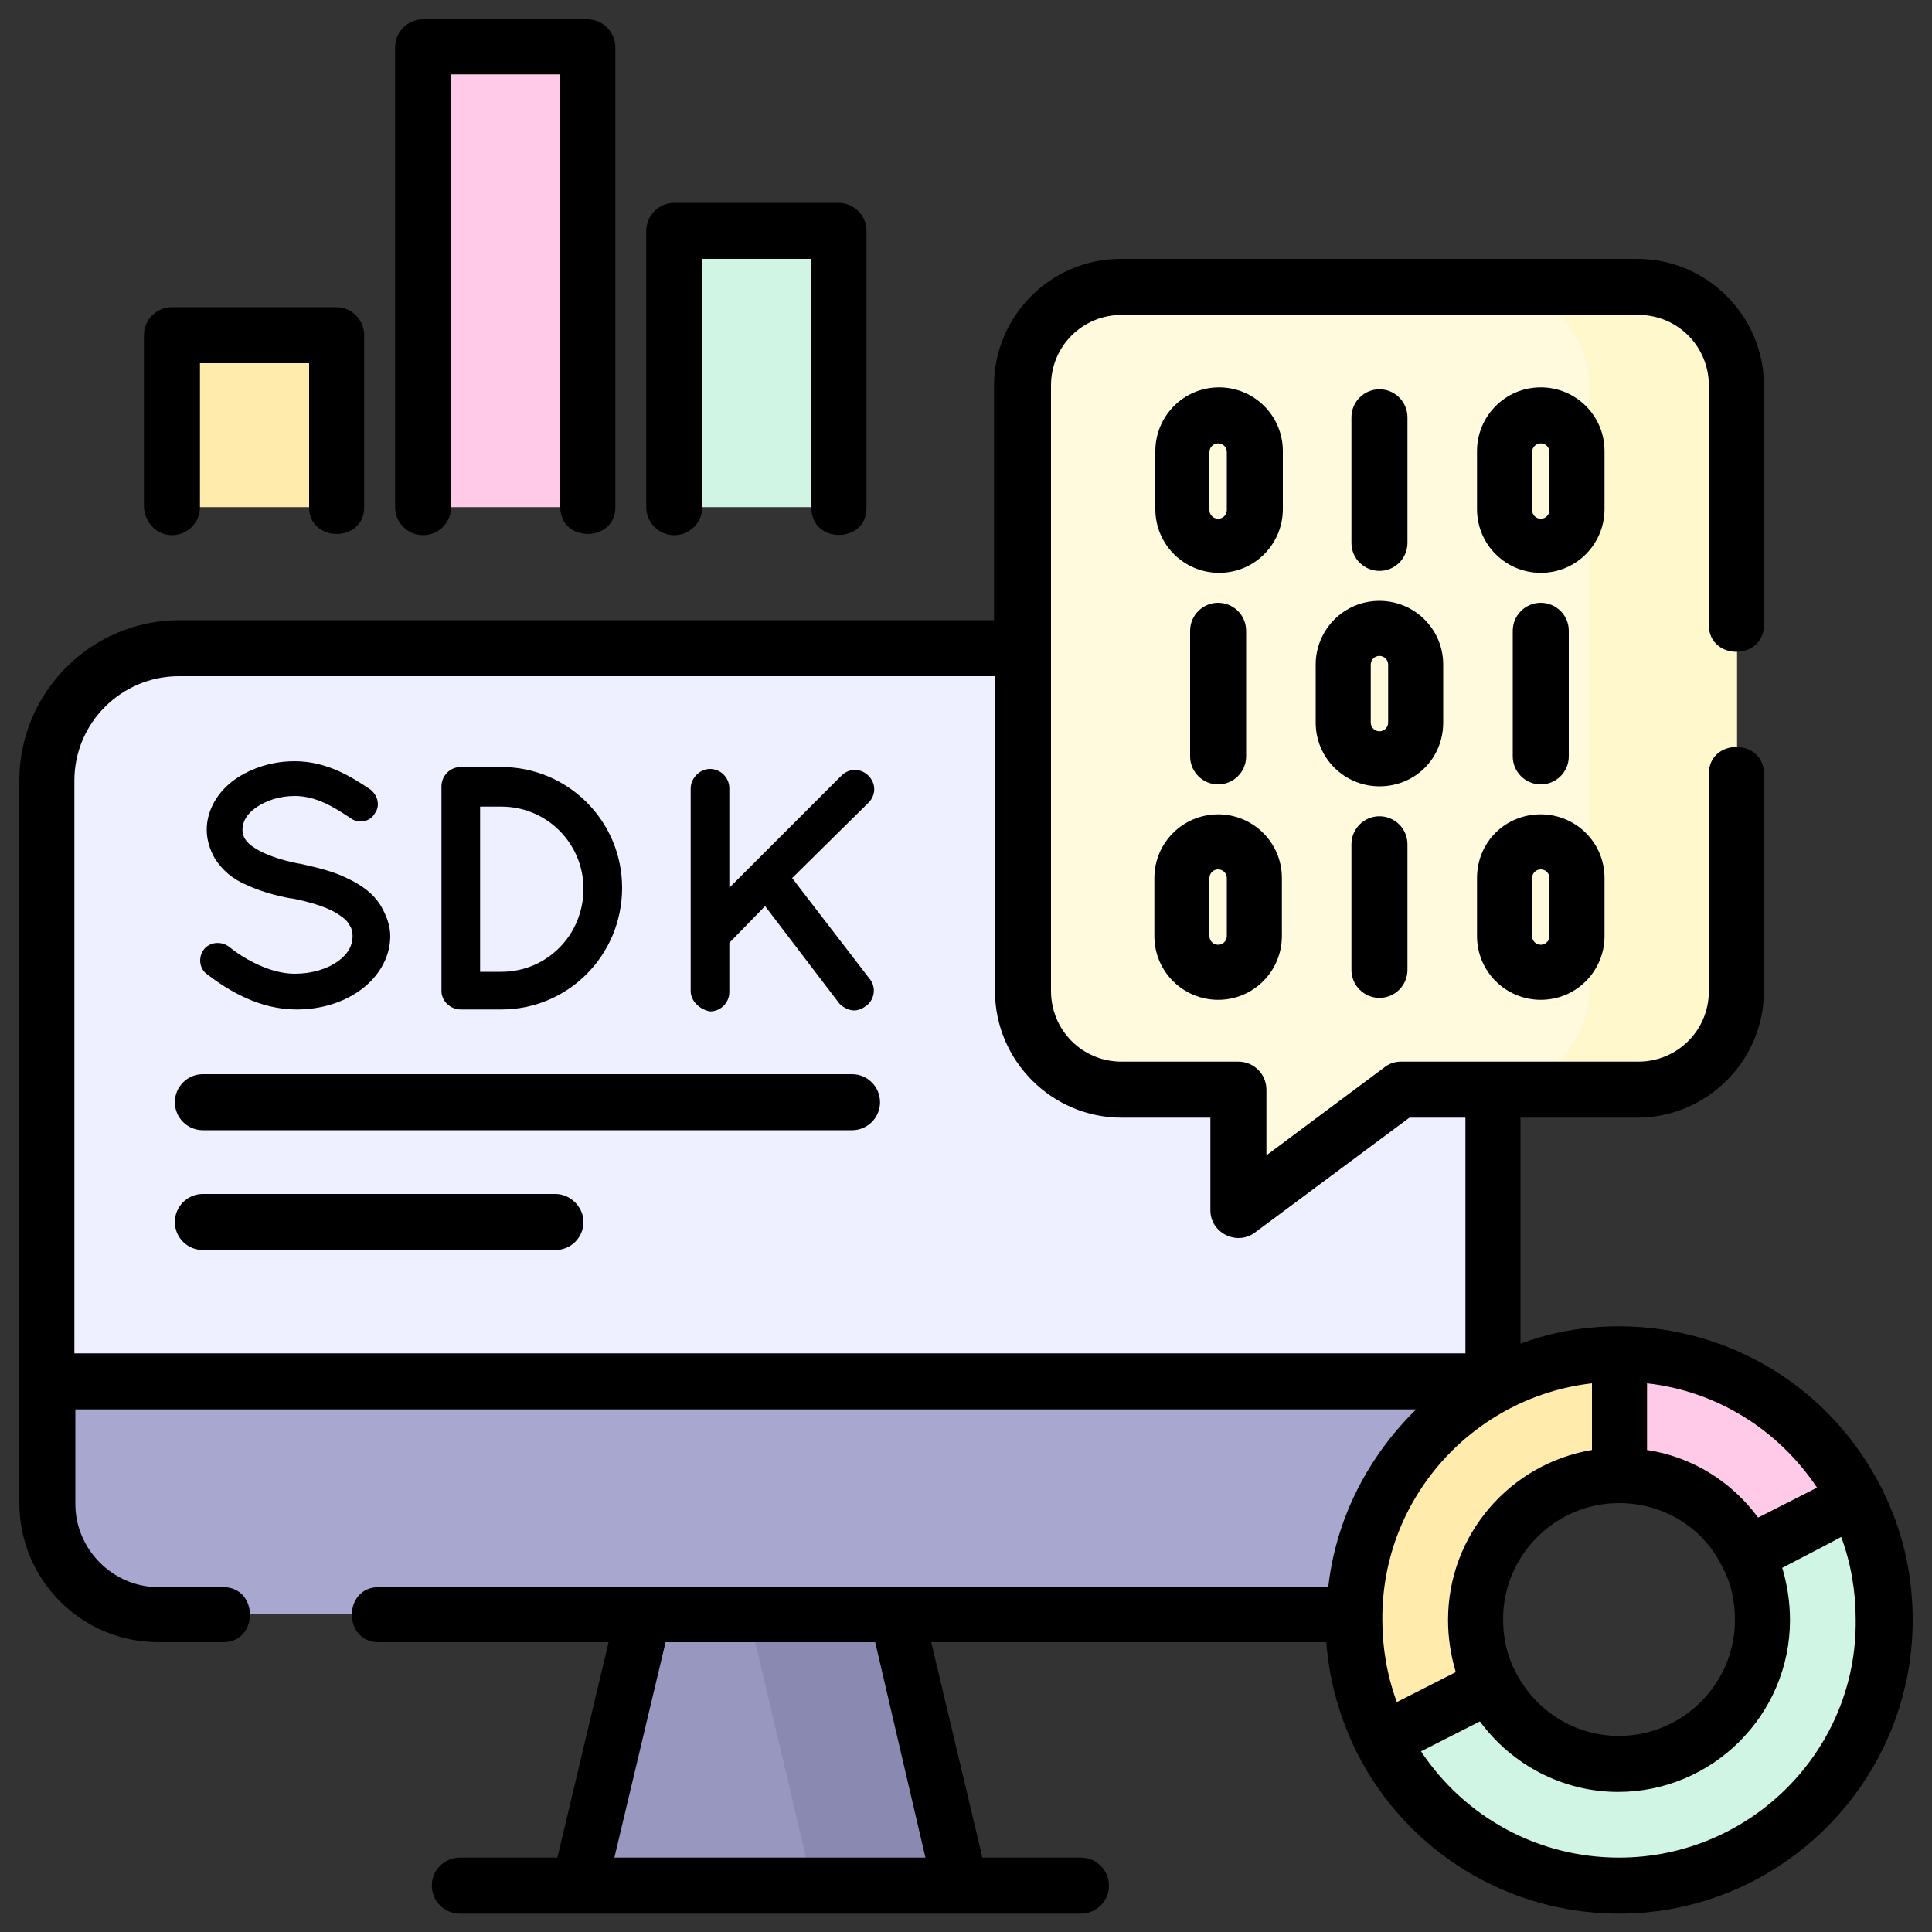
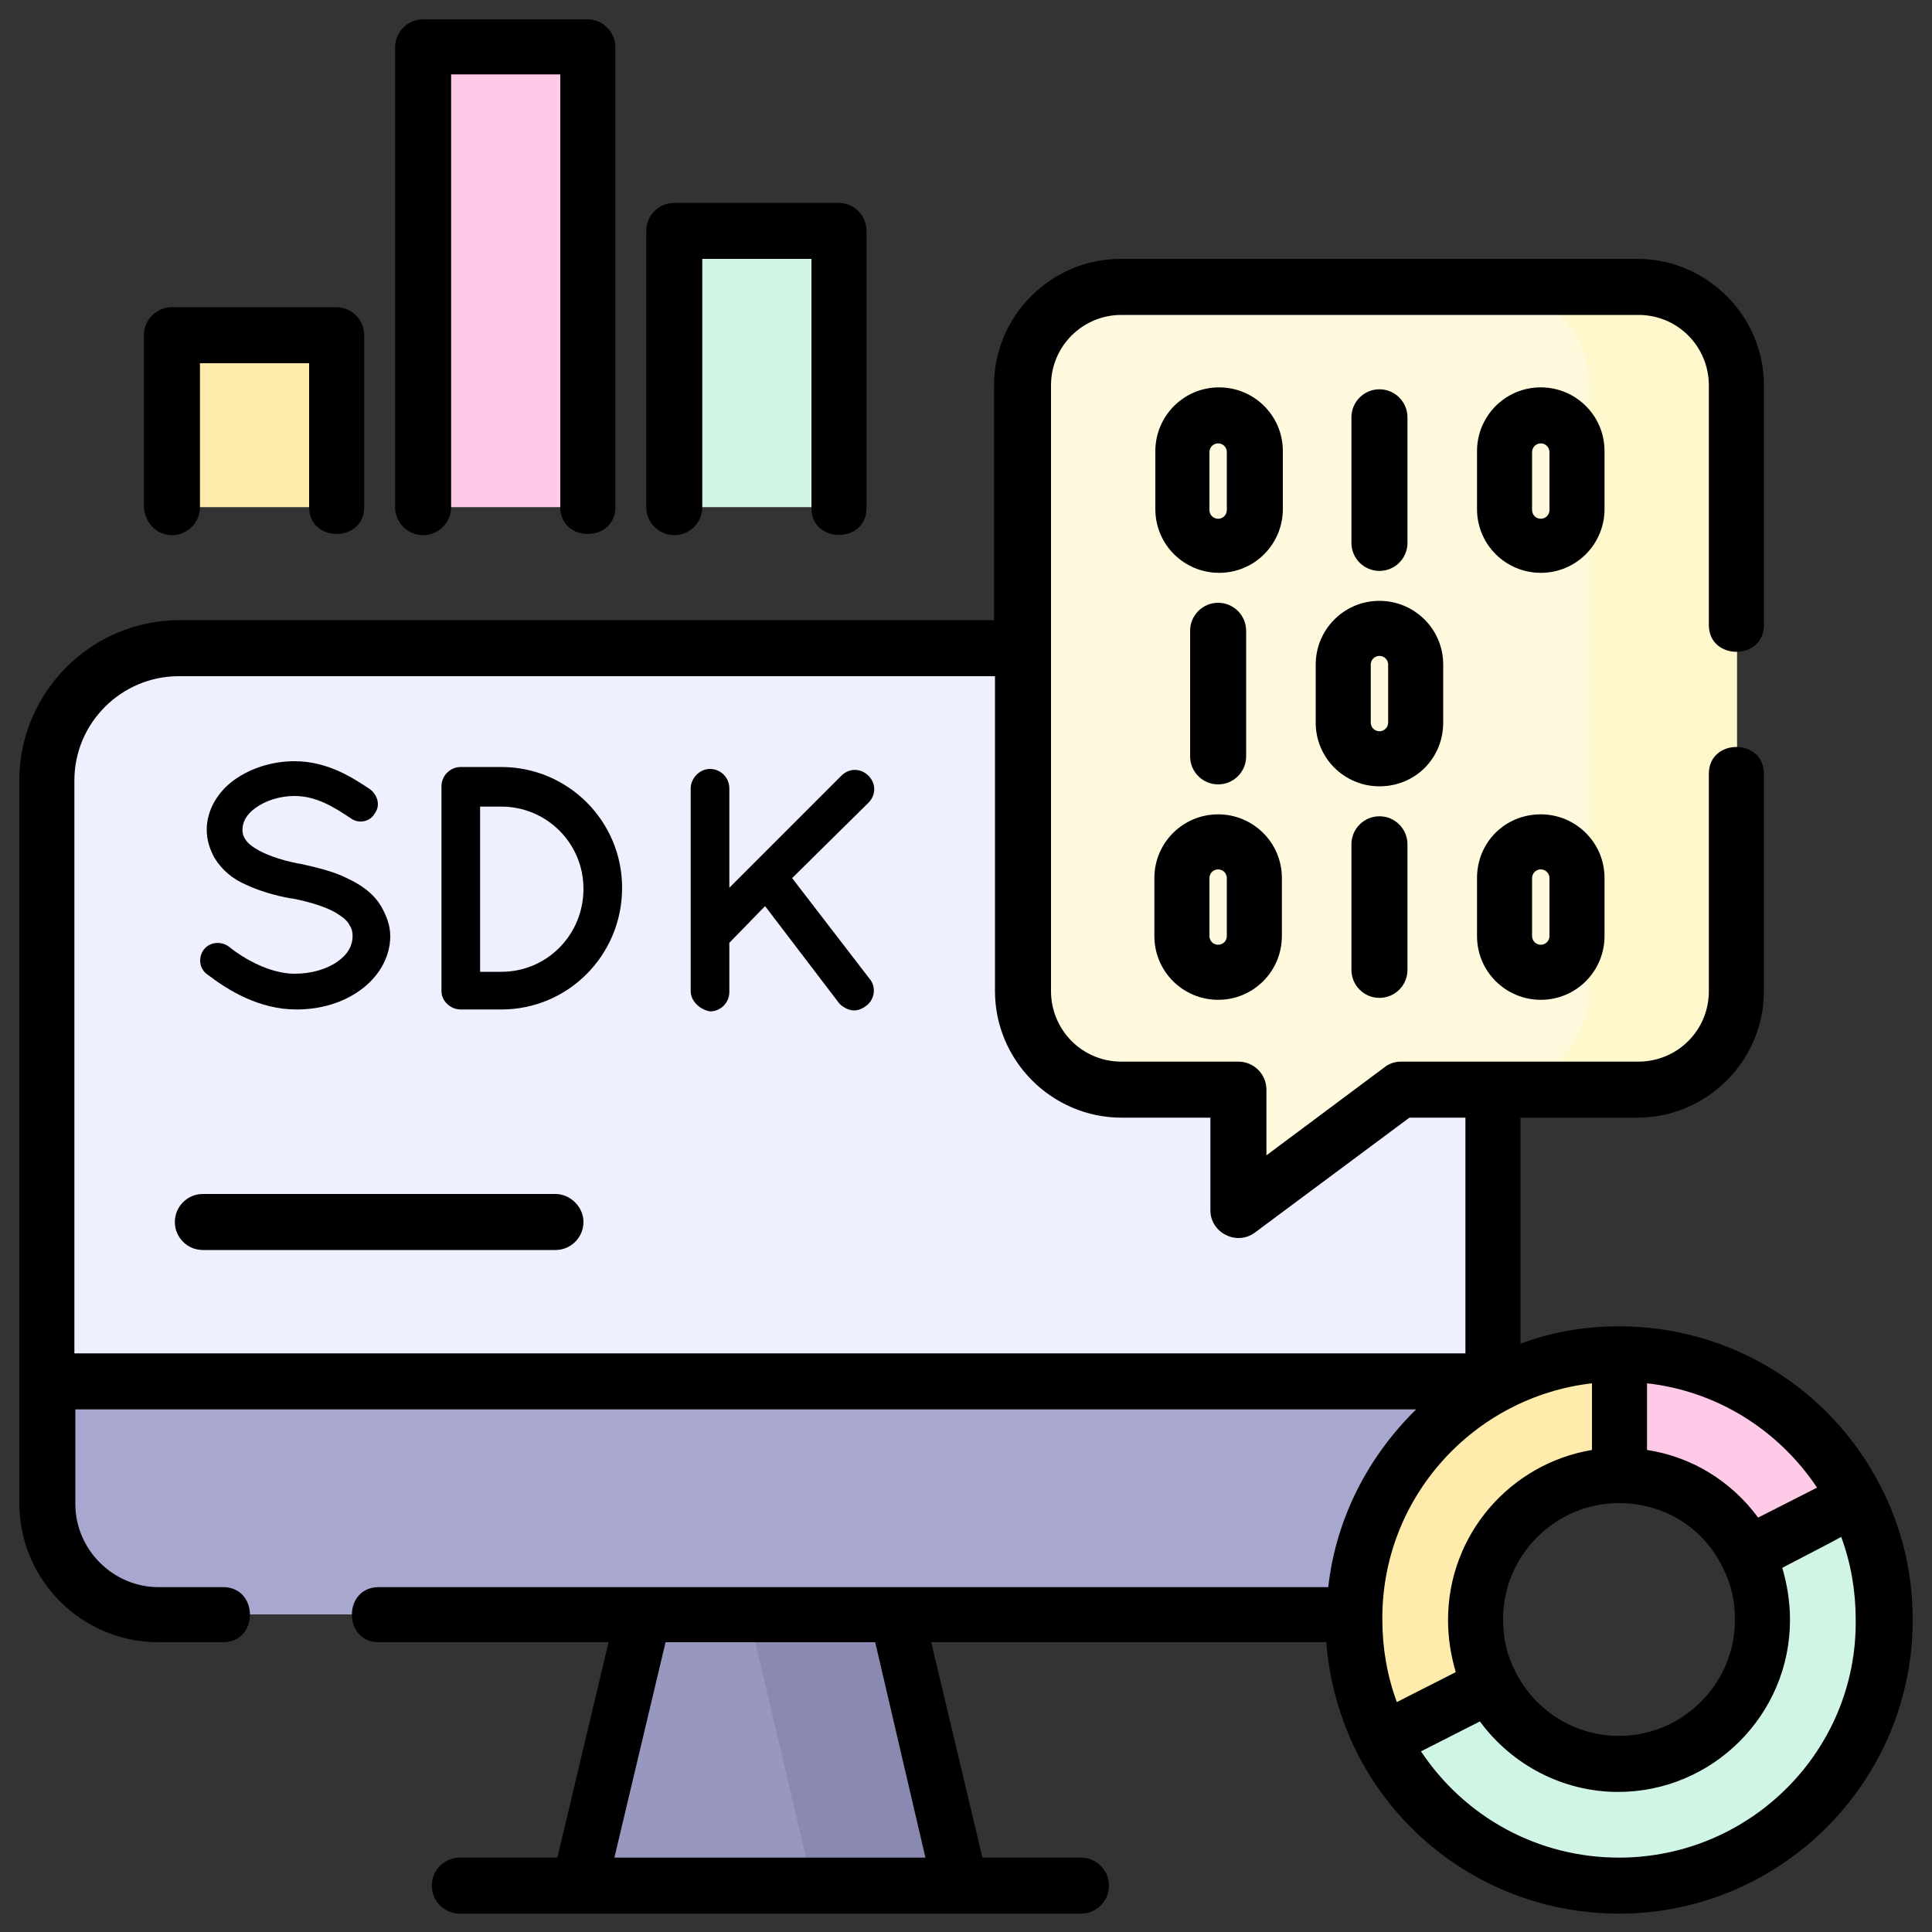
<svg xmlns="http://www.w3.org/2000/svg" version="1.1" id="Layer_1" x="0px" y="0px" viewBox="0 0 200 200" style="enable-background:new 0 0 200 200;" xml:space="preserve">
  <rect x="0" y="0" width="200" height="200" fill="#333333" stroke="none" />
  <style type="text/css">
	.st0{fill:#EEEFFF;}
	.st1{fill:#9897BF;}
	.st2{fill:#8A89B2;}
	.st3{fill:#A7A7D0;}
	.st4{fill:#FFFADD;}
	.st5{fill:#FFF8CC;}
	.st6{fill:#D1F5E4;}
	.st7{fill:#FFECAD;}
	.st8{fill:#FFCAE8;}
</style>
  <g>
    <g>
      <g>
        <g>
          <g>
            <path class="st0" d="M140.8,167.1H16.4c-6.3,0-11.5-5.1-11.5-11.5V80.8c0-7.6,6.1-13.7,13.7-13.7h122.2       c7.6,0,13.7,6.1,13.7,13.7v72.6C154.6,160.9,148.4,167.1,140.8,167.1z" />
          </g>
          <g>
            <path class="st1" d="M99.4,195.1H60l6.6-28h26.2L99.4,195.1z" />
          </g>
          <g>
            <path class="st2" d="M92.8,167.1H77.5l6.6,28h15.3L92.8,167.1z" />
          </g>
          <g>
            <g>
              <path class="st3" d="M4.9,143v12.6c0,6.3,5.1,11.5,11.5,11.5h126.7c6.3,0,11.5-5.1,11.5-11.5V143H4.9z" />
            </g>
          </g>
        </g>
      </g>
      <g>
        <g>
          <path class="st4" d="M179.8,39.9v62.6c0,5.6-4.6,10.2-10.2,10.2h-24.6l-16.8,12.5v-12.5h-12.1c-5.6,0-10.2-4.6-10.2-10.2V39.9      c0-5.6,4.6-10.2,10.2-10.2h53.5C175.2,29.7,179.8,34.3,179.8,39.9z" />
        </g>
        <g>
          <g>
            <path class="st5" d="M169.6,29.7h-15.3c5.6,0,10.2,4.6,10.2,10.2v62.6c0,5.6-4.6,10.2-10.2,10.2h15.3c5.6,0,10.2-4.6,10.2-10.2       V39.9C179.8,34.3,175.2,29.7,169.6,29.7L169.6,29.7z" />
          </g>
        </g>
      </g>
      <g>
        <g>
          <path class="st6" d="M180.9,160.9c1,2,1.6,4.3,1.6,6.8c0,8.2-6.7,14.9-14.9,14.9c-5.8,0-10.8-3.3-13.3-8.1l-11.2,5.7      c4.5,8.9,13.8,15,24.5,15c15.2,0,27.5-12.3,27.5-27.5c0-4.5-1.1-8.7-3-12.5L180.9,160.9z" />
        </g>
        <g>
          <path class="st7" d="M152.7,167.6c0-8.2,6.7-14.9,14.9-14.9v-12.6c-15.2,0-27.5,12.3-27.5,27.5c0,4.5,1.1,8.7,3,12.5l11.2-5.7      C153.3,172.4,152.7,170.1,152.7,167.6z" />
        </g>
        <g>
          <path class="st8" d="M180.9,160.9l11.2-5.7c-4.5-8.9-13.8-15-24.5-15v12.6C173.4,152.7,178.5,156,180.9,160.9L180.9,160.9z" />
        </g>
      </g>
      <g>
        <g>
          <path class="st7" d="M17.8,34.7h17v17.8h-17L17.8,34.7z" />
        </g>
        <g>
          <path class="st6" d="M69.8,23.9h17v28.6h-17V23.9z" />
        </g>
        <g>
          <path class="st8" d="M43.8,4.9h17v47.6h-17V4.9z" />
        </g>
      </g>
    </g>
    <g>
      <g>
        <path d="M129,78.3v-13c0-1.6-1.3-2.9-2.9-2.9s-2.9,1.3-2.9,2.9v13c0,1.6,1.3,2.9,2.9,2.9S129,79.9,129,78.3z" />
      </g>
      <g>
-         <path d="M162.4,78.3v-13c0-1.6-1.3-2.9-2.9-2.9c-1.6,0-2.9,1.3-2.9,2.9v13c0,1.6,1.3,2.9,2.9,2.9     C161.1,81.2,162.4,79.9,162.4,78.3z" />
-       </g>
+         </g>
      <g>
        <path d="M149.4,74.8v-6c0-3.7-3-6.6-6.6-6.6c-3.7,0-6.6,3-6.6,6.6v6c0,3.7,3,6.6,6.6,6.6C146.5,81.4,149.4,78.5,149.4,74.8z      M143.7,74.8c0,0.5-0.4,0.9-0.9,0.9s-0.9-0.4-0.9-0.9v-6c0-0.5,0.4-0.9,0.9-0.9c0.5,0,0.9,0.4,0.9,0.9V74.8z" />
      </g>
      <g>
        <path d="M145.7,56.2v-13c0-1.6-1.3-2.9-2.9-2.9c-1.6,0-2.9,1.3-2.9,2.9v13c0,1.6,1.3,2.9,2.9,2.9     C144.4,59.1,145.7,57.8,145.7,56.2z" />
      </g>
      <g>
        <path d="M132.8,46.7c0-3.7-3-6.6-6.6-6.6c-3.7,0-6.6,3-6.6,6.6v6c0,3.7,3,6.6,6.6,6.6c3.7,0,6.6-3,6.6-6.6V46.7z M127,52.8     c0,0.5-0.4,0.9-0.9,0.9c-0.5,0-0.9-0.4-0.9-0.9v-6c0-0.5,0.4-0.9,0.9-0.9c0.5,0,0.9,0.4,0.9,0.9V52.8z" />
      </g>
      <g>
        <path d="M166.1,46.7c0-3.7-3-6.6-6.6-6.6c-3.7,0-6.6,3-6.6,6.6v6c0,3.7,3,6.6,6.6,6.6c3.7,0,6.6-3,6.6-6.6V46.7z M160.4,52.8     c0,0.5-0.4,0.9-0.9,0.9c-0.5,0-0.9-0.4-0.9-0.9v-6c0-0.5,0.4-0.9,0.9-0.9c0.5,0,0.9,0.4,0.9,0.9V52.8z" />
      </g>
      <g>
        <path d="M139.9,87.4v13c0,1.6,1.3,2.9,2.9,2.9c1.6,0,2.9-1.3,2.9-2.9v-13c0-1.6-1.3-2.9-2.9-2.9     C141.2,84.5,139.9,85.8,139.9,87.4z" />
      </g>
      <g>
        <path d="M119.5,90.9v6c0,3.7,3,6.6,6.6,6.6c3.7,0,6.6-3,6.6-6.6v-6c0-3.7-3-6.6-6.6-6.6C122.5,84.3,119.5,87.2,119.5,90.9     L119.5,90.9z M125.2,90.9c0-0.5,0.4-0.9,0.9-0.9s0.9,0.4,0.9,0.9v6c0,0.5-0.4,0.9-0.9,0.9s-0.9-0.4-0.9-0.9V90.9z" />
      </g>
      <g>
        <path d="M152.9,90.9v6c0,3.7,3,6.6,6.6,6.6c3.7,0,6.6-3,6.6-6.6v-6c0-3.7-3-6.6-6.6-6.6C155.8,84.3,152.9,87.2,152.9,90.9     L152.9,90.9z M158.6,90.9c0-0.5,0.4-0.9,0.9-0.9s0.9,0.4,0.9,0.9v6c0,0.5-0.4,0.9-0.9,0.9s-0.9-0.4-0.9-0.9V90.9z" />
      </g>
      <g>
        <path d="M194.7,153.9C194.7,153.9,194.7,153.9,194.7,153.9c-5.2-10.2-15.6-16.6-27.1-16.6c-3.6,0-7,0.6-10.2,1.8v-23.4h12.1     c7.2,0,13.1-5.9,13.1-13.1V80.1c0-3.7-5.7-3.7-5.7,0v22.5c0,4.1-3.3,7.3-7.3,7.3h-24.6c-0.6,0-1.2,0.2-1.7,0.6l-12.2,9.1v-6.8     c0-1.6-1.3-2.9-2.9-2.9h-12.1c-4.1,0-7.3-3.3-7.3-7.3V67.1c0,0,0,0,0,0c0,0,0,0,0,0V39.9c0-4.1,3.3-7.3,7.3-7.3h53.5     c4.1,0,7.3,3.3,7.3,7.3v24.8c0,3.7,5.7,3.7,5.7,0V39.9c0-7.2-5.9-13.1-13.1-13.1h-53.5c-7.2,0-13.1,5.9-13.1,13.1v24.3H18.6     C9.4,64.2,2,71.7,2,80.8v74.8c0,7.9,6.4,14.4,14.4,14.4h6.7c3.7,0,3.7-5.7,0-5.7h-6.7c-4.7,0-8.6-3.9-8.6-8.6v-9.8h138.8     c-4.9,4.8-8.3,11.2-9.1,18.4H39.2c-3.7,0-3.7,5.7,0,5.7H63l-5.3,22.3H47.6c-1.6,0-2.9,1.3-2.9,2.9c0,1.6,1.3,2.9,2.9,2.9h64.3     c1.6,0,2.9-1.3,2.9-2.9s-1.3-2.9-2.9-2.9h-10.2L96.4,170h40.9c0.3,4,1.4,7.9,3.2,11.5c5.2,10.2,15.6,16.6,27.1,16.6     c16.7,0,30.4-13.6,30.4-30.4C198,162.8,196.9,158.2,194.7,153.9L194.7,153.9z M156.9,173.1C156.9,173.1,156.9,173.1,156.9,173.1     c-0.9-1.7-1.3-3.5-1.3-5.5c0-6.6,5.4-12,12-12c4.6,0,8.7,2.5,10.7,6.6c0.9,1.7,1.3,3.5,1.3,5.5c0,6.6-5.4,12-12,12     C163.1,179.7,159,177.2,156.9,173.1L156.9,173.1z M188.1,154l-6.1,3.1c-2.8-3.8-6.9-6.3-11.5-7v-6.9     C177.7,144,184.1,148,188.1,154z M7.7,80.8c0-6,4.9-10.8,10.8-10.8H103v32.6c0,7.2,5.9,13.1,13.1,13.1h9.2v9.6     c0,2.3,2.7,3.7,4.6,2.3l16-11.9h5.8v24.4H7.7V80.8z M164.8,143.2v6.9c-8.4,1.4-14.9,8.7-14.9,17.6c0,1.9,0.3,3.7,0.8,5.4     l-6.1,3.1l0,0c-1-2.7-1.5-5.6-1.5-8.5C143,155,152.6,144.6,164.8,143.2z M95.8,192.3H63.6l5.3-22.3h21.7L95.8,192.3z      M167.6,192.3c-8.3,0-15.9-4.1-20.5-11l6.1-3.1c3.3,4.5,8.6,7.3,14.3,7.3c9.8,0,17.8-8,17.8-17.8c0-1.9-0.3-3.7-0.8-5.4l4.8-2.5     l1.3-0.7c1,2.7,1.5,5.6,1.5,8.5C192.3,181.2,181.2,192.3,167.6,192.3z" />
      </g>
      <g>
        <path d="M17.8,55.4c1.6,0,2.9-1.3,2.9-2.9V37.6H32v14.9c0,3.7,5.7,3.7,5.7,0V34.7c0-1.6-1.3-2.9-2.9-2.9h-17     c-1.6,0-2.9,1.3-2.9,2.9v17.8C15,54.1,16.2,55.4,17.8,55.4z" />
      </g>
      <g>
        <path d="M69.8,55.4c1.6,0,2.9-1.3,2.9-2.9V26.8h11.3v25.8c0,3.7,5.7,3.7,5.7,0V23.9c0-1.6-1.3-2.9-2.9-2.9h-17     c-1.6,0-2.9,1.3-2.9,2.9v28.6C66.9,54.1,68.2,55.4,69.8,55.4z" />
      </g>
      <g>
        <path d="M43.8,55.4c1.6,0,2.9-1.3,2.9-2.9V7.7h11.3v44.8c0,3.7,5.7,3.7,5.7,0V4.9c0-1.6-1.3-2.9-2.9-2.9h-17     c-1.6,0-2.9,1.3-2.9,2.9v47.6C40.9,54.1,42.2,55.4,43.8,55.4z" />
      </g>
      <g>
-         <path d="M88.2,111.2H21c-1.6,0-2.9,1.3-2.9,2.9s1.3,2.9,2.9,2.9h67.2c1.6,0,2.9-1.3,2.9-2.9S89.8,111.2,88.2,111.2z" />
-       </g>
+         </g>
      <g>
        <path d="M57.5,123.6H21c-1.6,0-2.9,1.3-2.9,2.9s1.3,2.9,2.9,2.9h36.5c1.6,0,2.9-1.3,2.9-2.9S59,123.6,57.5,123.6z" />
      </g>
    </g>
    <g>
      <path d="M21.1,98.3c0.6-0.8,1.8-0.9,2.6-0.3c1.6,1.3,4.3,2.8,6.8,2.8c1.8,0,3.4-0.5,4.5-1.3c1.1-0.8,1.5-1.7,1.5-2.6    c0-0.5-0.1-0.8-0.3-1.1c-0.2-0.4-0.5-0.7-1.1-1.1c-1-0.7-2.8-1.3-4.9-1.7h-0.1c-1.7-0.3-3.3-0.8-4.6-1.4c-1.4-0.6-2.5-1.5-3.3-2.8    c-0.5-0.9-0.8-1.9-0.8-2.9c0-2.1,1.2-4,2.9-5.2c1.7-1.2,3.9-1.9,6.2-1.9c3.4,0,6,1.7,7.8,2.9c0.8,0.6,1.1,1.7,0.5,2.5    c-0.5,0.9-1.7,1.1-2.5,0.5c-1.8-1.2-3.6-2.3-5.8-2.3c-1.6,0-3,0.5-4,1.2c-1,0.7-1.4,1.5-1.4,2.3c0,0.4,0.1,0.7,0.3,1    c0.2,0.3,0.5,0.6,1,0.9c0.9,0.6,2.5,1.2,4.5,1.6h0.1c1.8,0.4,3.5,0.8,4.9,1.5c1.5,0.7,2.8,1.6,3.6,3c0.5,0.9,0.9,1.9,0.9,3    c0,2.3-1.3,4.3-3.1,5.6c-1.8,1.3-4.1,2-6.6,2c-3.9,0-7.1-2-9.2-3.6C20.6,100.3,20.5,99.1,21.1,98.3z" />
      <path d="M45.7,102.6V81.4c0-1.1,0.9-2,2-2h4.2c6.9,0,12.5,5.6,12.5,12.5c0,7-5.6,12.6-12.5,12.6h-4.2    C46.6,104.5,45.7,103.6,45.7,102.6z M49.7,100.6h2.2c4.7,0,8.5-3.8,8.5-8.6c0-4.7-3.8-8.5-8.5-8.5h-2.2V100.6z" />
      <path d="M71.5,102.6v-21c0-1,0.9-2,2-2c1.1,0,2,0.9,2,2v10.3l11.6-11.6c0.8-0.8,2-0.8,2.8,0c0.8,0.8,0.8,2,0,2.8L82,90.9l8,10.4    c0.7,0.8,0.6,2.1-0.3,2.8c-0.4,0.3-0.8,0.5-1.3,0.5c-0.5,0-1.1-0.3-1.5-0.7l-7.7-10.1l-3.7,3.8v5.1c0,1.1-0.9,2-2,2    C72.4,104.5,71.5,103.6,71.5,102.6z" />
    </g>
  </g>
</svg>